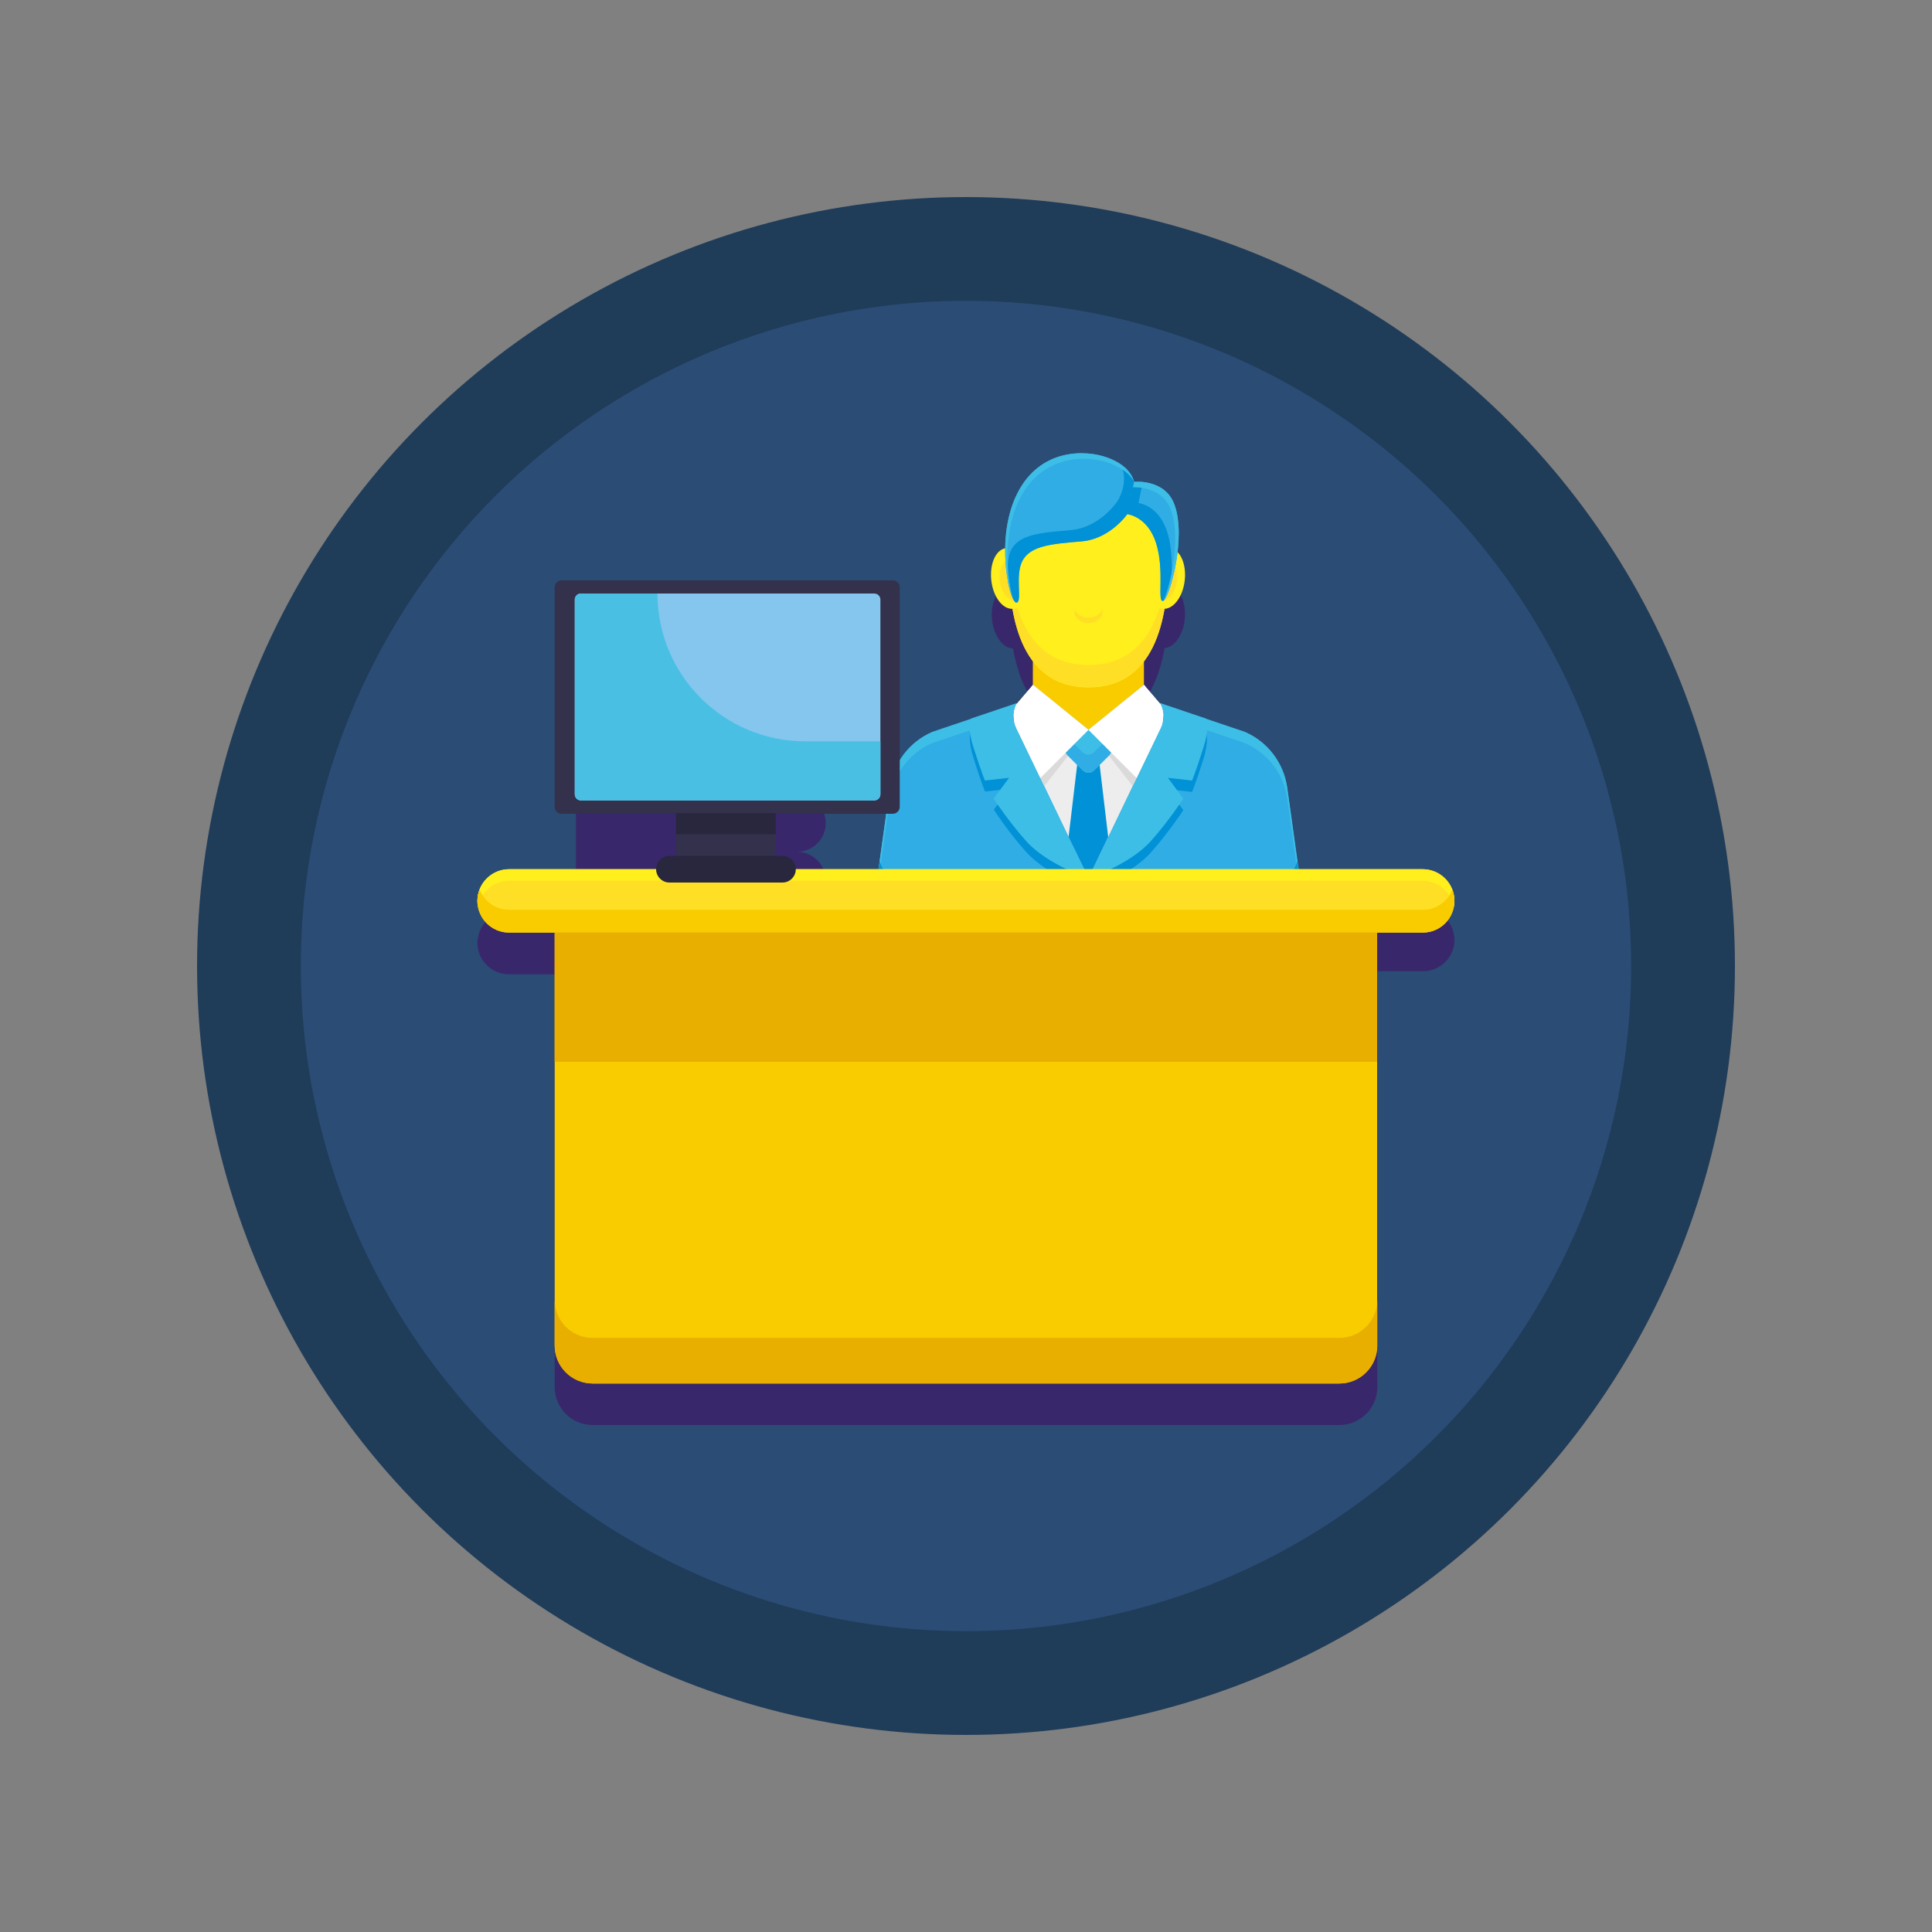
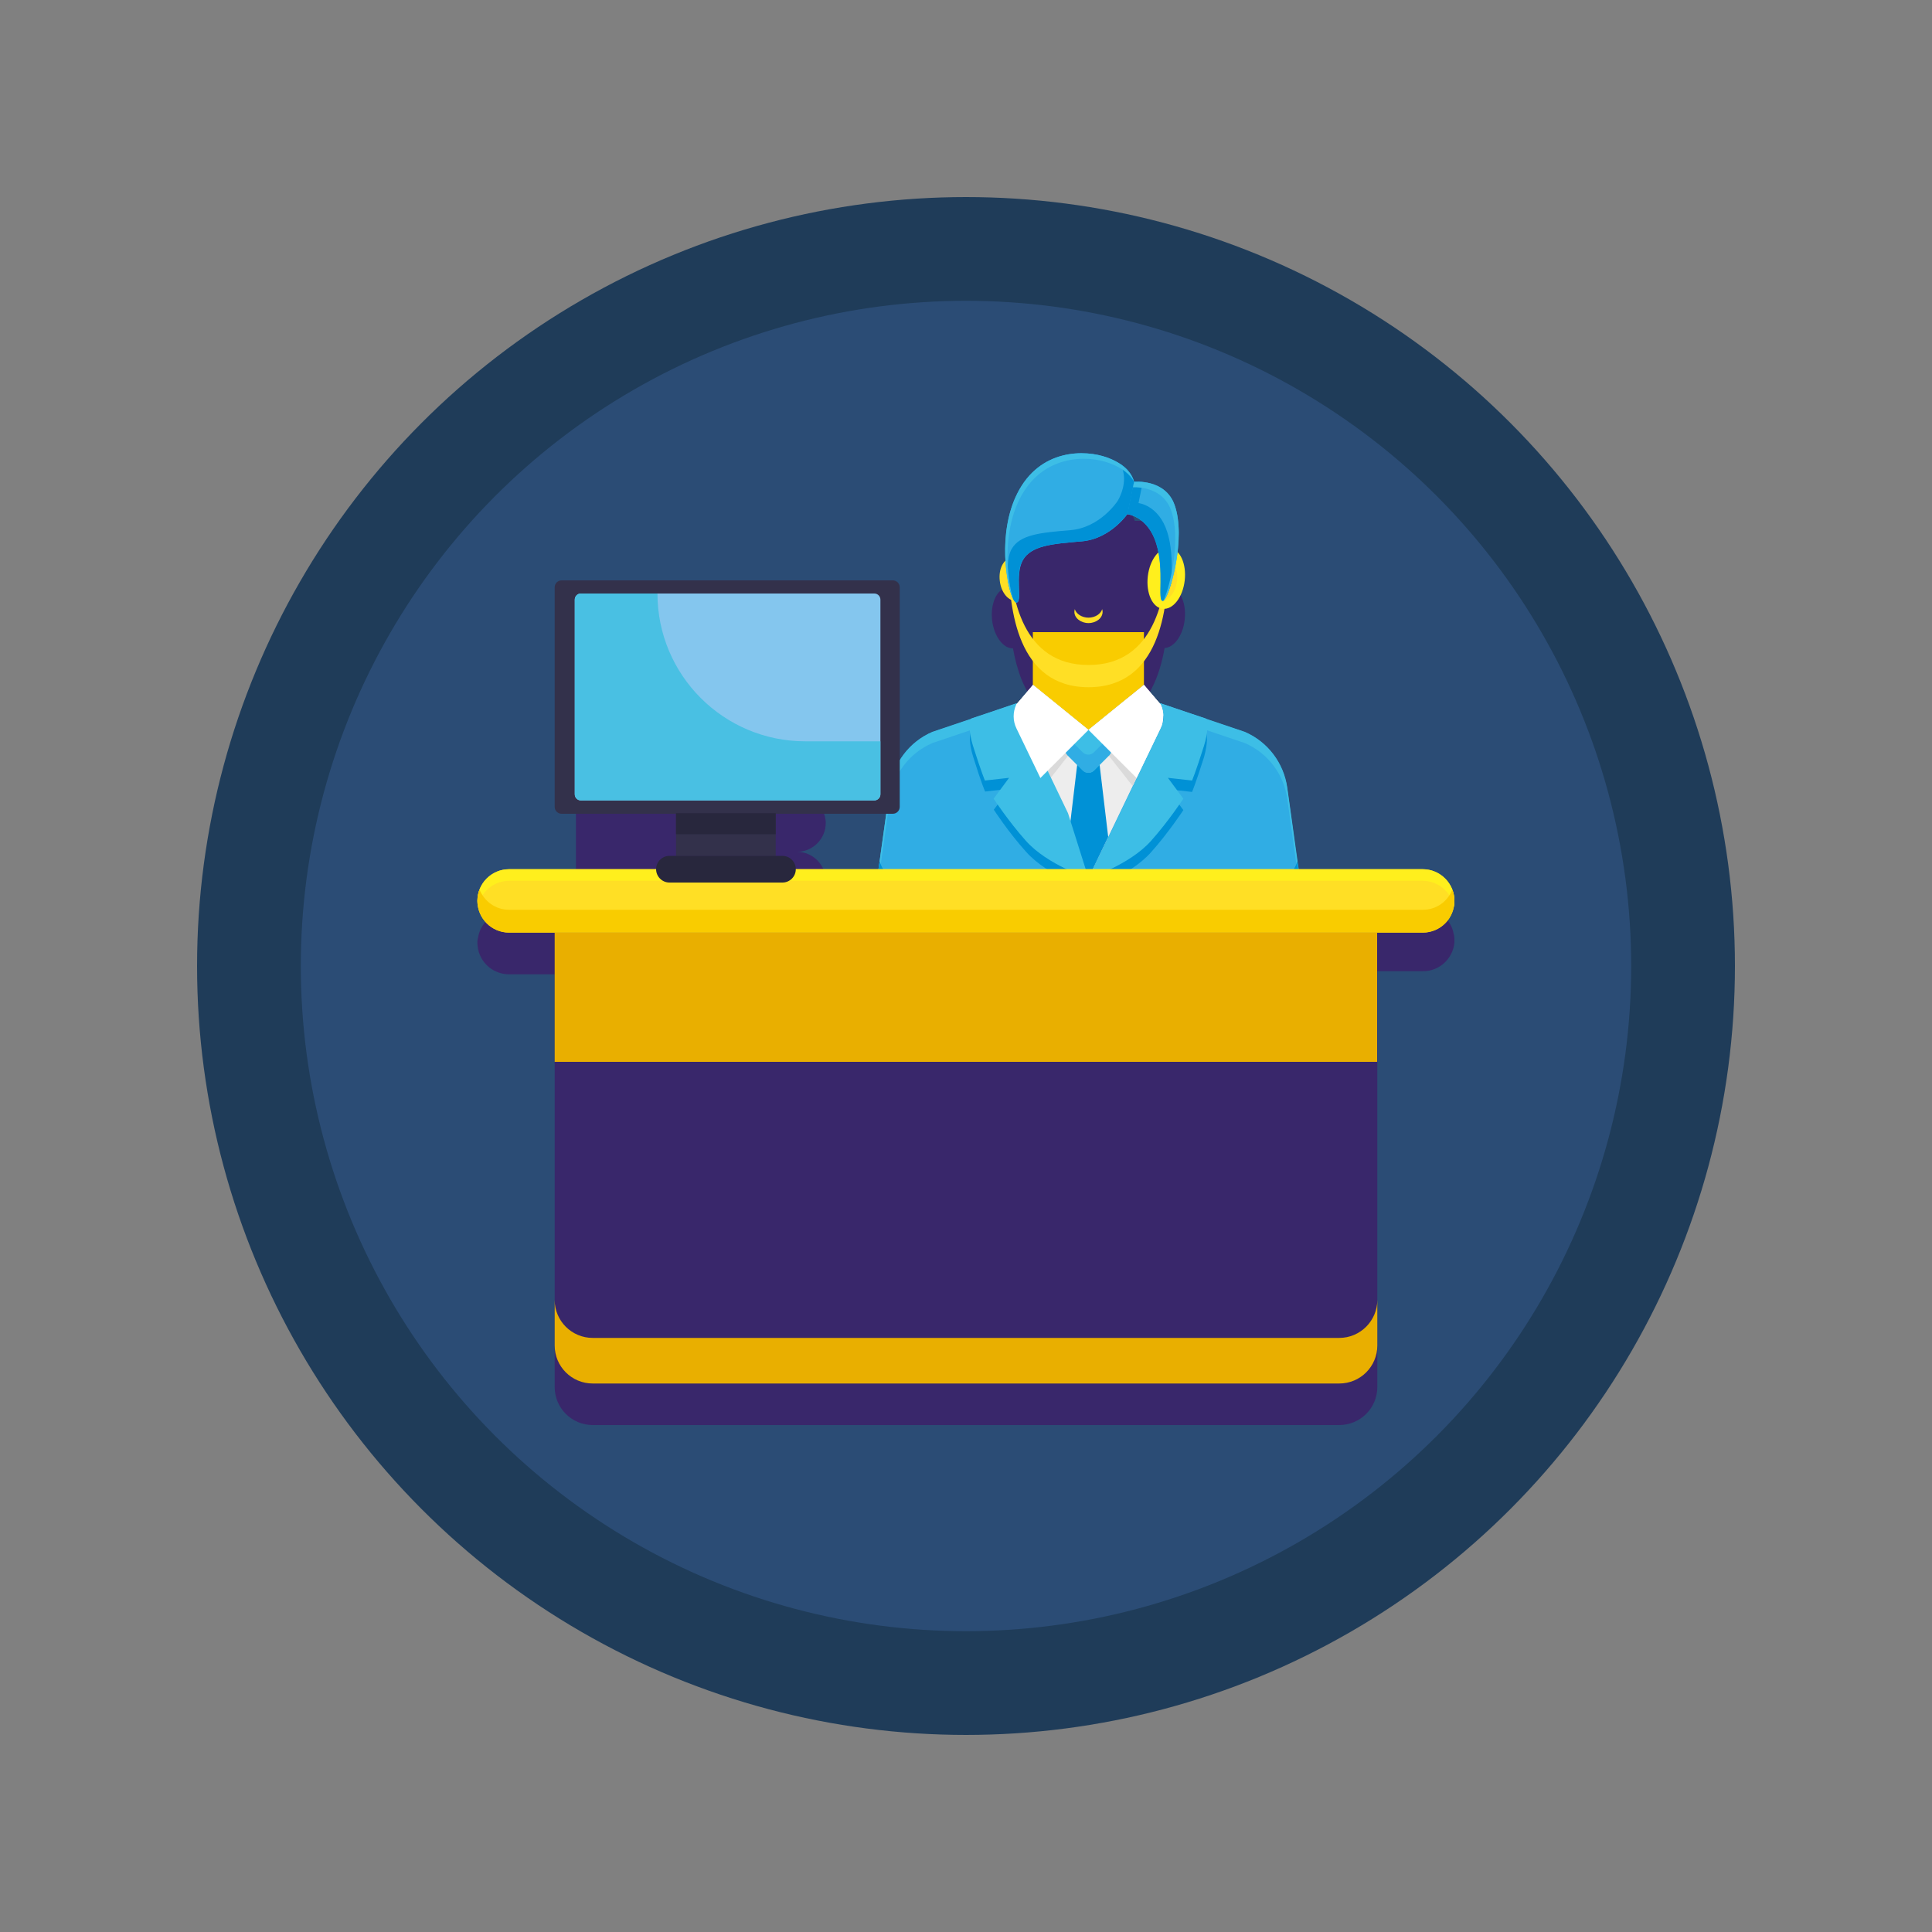
<svg xmlns="http://www.w3.org/2000/svg" version="1.1" id="Layer_1" x="0px" y="0px" viewBox="0 0 1000 1000" style="enable-background:new 0 0 1000 1000;" xml:space="preserve">
  <rect x="0" y="0" width="1000" height="1000" fill="#808080" stroke="none" />
  <style type="text/css">
	.st0{fill:#1F3C59;}
	.st1{fill:#2B4C75;}
	.st2{fill:#39276B;}
	.st3{fill:#30ADE4;}
	.st4{fill:#3DBEE6;}
	.st5{fill:#0091D6;}
	.st6{fill:#EDEDED;}
	.st7{fill:#F9CC00;}
	.st8{fill:#DADADA;}
	.st9{fill:#FFEF1D;}
	.st10{fill:#FFDF25;}
	.st11{fill:#FFFFFF;}
	.st12{fill:#E9AF00;}
	.st13{fill:#33314B;}
	.st14{fill:#28273D;}
	.st15{fill:#84C6EE;}
	.st16{fill:#49C0E3;}
</style>
  <g>
    <g>
      <circle class="st0" cx="500" cy="500" r="398" />
      <circle class="st1" cx="500" cy="500" r="344.3" />
    </g>
    <path class="st2" d="M752.8,486.4c0-0.5,0-1.1-0.1-1.6c0-0.4-0.1-0.8-0.2-1.1c0-0.1,0-0.2-0.1-0.4c-0.1-0.5-0.2-1-0.3-1.4   c0,0,0,0,0,0c-2-6.9-8.3-11.9-15.7-11.9H672c0,0,0-0.1,0-0.1l-0.4-2.7l-1.1-8.2l-2.3-16.9l-2-14.3c-1.5-11.1-8-20.8-17.4-26.5   c-1.5-0.9-3-1.7-4.6-2.4l-20.2-6.8c0,0,0,0,0,0l-7.8-2.6c0,0,0,0,0,0l-15.6-5.3l0,0.1l-0.4-0.1l-8-9.4l-8.3,6.7h0l8.3-6.7v-12.2   c1.2-1.6,2.3-3.3,3.3-5c0.2-0.4,0.4-0.8,0.6-1.2c3.3-6.3,5.4-13.6,6.7-21c4.9-0.2,9.5-6.5,10.4-14.6c0.7-6.2-0.8-11.7-3.6-14.7   c0-0.2,0.1-0.4,0.1-0.7c0-0.3,0.1-0.6,0.1-0.9c0-0.4,0.1-0.7,0.1-1.1c0-0.3,0.1-0.6,0.1-0.9c0-0.4,0.1-0.7,0.1-1.1   c0-0.3,0-0.6,0.1-0.9c0-0.4,0-0.7,0.1-1.1c0-0.3,0-0.6,0-0.9c0-0.4,0-0.7,0-1.1c0-0.3,0-0.6,0-0.9c0-0.4,0-0.7,0-1.1   c0-0.3,0-0.6,0-0.9c0-0.4,0-0.7,0-1.1c0-0.3,0-0.6,0-0.9c0-0.4-0.1-0.7-0.1-1.1c0-0.3,0-0.6-0.1-0.9c0-0.4-0.1-0.7-0.1-1.1   c0-0.3-0.1-0.6-0.1-0.8c-0.1-0.4-0.1-0.7-0.2-1.1c0-0.3-0.1-0.5-0.1-0.8c-0.1-0.4-0.1-0.7-0.2-1.1c-0.1-0.2-0.1-0.5-0.2-0.7   c-0.1-0.4-0.2-0.8-0.3-1.2c-0.1-0.2-0.1-0.4-0.2-0.6c-0.2-0.6-0.4-1.1-0.5-1.7c-2.1-5.9-6.4-8.9-10.5-10.4   c-0.3-0.1-0.6-0.2-0.9-0.3c-2.1-0.7-4.2-1-5.8-1.1c-0.1,0-0.1,0-0.2,0c-0.2,0-0.4,0-0.6,0c-0.1,0-0.1,0-0.2,0c-0.2,0-0.4,0-0.7,0   c0,0,0,0,0,0c0,0-0.1,0-0.1,0c-0.2,0-0.3,0-0.5,0c-0.1,0-0.1,0-0.1,0c-0.2,0-0.3,0-0.4,0c0,0,0,0-0.1,0c-0.1,0-0.3,0-0.4,0   c0,0,0,0-0.1,0c-0.1,0-0.1,0-0.2,0c0,0,0,0,0,0c0,0-0.1,0-0.1,0l0,0c0,0,0-0.1,0-0.1c0,0,0,0,0,0c0,0,0-0.1,0-0.1   c0-0.1-0.1-0.2-0.1-0.3c0-0.1-0.1-0.2-0.1-0.3c0-0.1-0.1-0.2-0.1-0.3c-0.1-0.1-0.1-0.3-0.2-0.4c0-0.1-0.1-0.2-0.1-0.3   c0-0.1-0.1-0.1-0.1-0.2c-0.1-0.1-0.1-0.3-0.2-0.4c-0.1-0.1-0.1-0.3-0.2-0.4c0,0,0-0.1-0.1-0.1c-0.1-0.1-0.1-0.2-0.2-0.3   c-0.1-0.2-0.2-0.3-0.3-0.5c0-0.1-0.1-0.1-0.1-0.2c-0.1-0.1-0.1-0.2-0.2-0.3c-0.1-0.1-0.2-0.3-0.3-0.4c-0.1-0.1-0.1-0.2-0.2-0.3   c-0.1-0.1-0.2-0.2-0.2-0.3c-0.1-0.1-0.1-0.2-0.2-0.2c-0.1-0.1-0.1-0.2-0.2-0.2c-0.1-0.2-0.3-0.3-0.4-0.5c0,0-0.1-0.1-0.1-0.1   c0,0,0,0,0,0c-0.1-0.1-0.1-0.1-0.2-0.2c-0.2-0.2-0.4-0.4-0.6-0.6c0,0,0,0-0.1-0.1c-0.1-0.1-0.2-0.2-0.3-0.3   c-0.2-0.1-0.3-0.3-0.5-0.4c0,0,0,0,0,0c-0.1-0.1-0.1-0.1-0.2-0.2c-0.1-0.1-0.3-0.2-0.4-0.3c-0.3-0.2-0.6-0.4-0.9-0.7   c-0.1-0.1-0.2-0.1-0.3-0.2c-0.4-0.3-0.9-0.6-1.3-0.8c-0.1-0.1-0.2-0.1-0.4-0.2c-0.4-0.2-0.7-0.4-1.1-0.6c-0.2-0.1-0.3-0.2-0.5-0.3   c-0.4-0.2-0.8-0.4-1.2-0.5c-0.2-0.1-0.3-0.2-0.5-0.2c-0.6-0.2-1.2-0.5-1.8-0.7c0,0,0,0,0,0c-4.1-1.5-10-2.6-16.3-2.1   c-0.1,0-0.2,0-0.3,0c-10.6,0.9-22.6,6.1-29.9,20.8c0,0,0,0,0,0c-0.3,0.7-0.7,1.4-1,2.1c-0.1,0.2-0.2,0.5-0.3,0.7   c-0.2,0.5-0.4,1-0.6,1.4c-0.1,0.3-0.2,0.6-0.3,0.8c-0.2,0.5-0.3,0.9-0.5,1.4c-0.1,0.3-0.2,0.6-0.3,0.9c-0.1,0.5-0.3,0.9-0.4,1.4   c-0.1,0.3-0.2,0.6-0.2,0.9c-0.1,0.5-0.3,1-0.4,1.5c-0.1,0.2-0.1,0.5-0.2,0.8c-0.2,0.6-0.3,1.3-0.4,2c0,0.1,0,0.2-0.1,0.3   c-0.2,0.8-0.3,1.5-0.4,2.3c0,0.2-0.1,0.4-0.1,0.7c-0.1,0.5-0.2,1.1-0.2,1.6c0,0.3-0.1,0.6-0.1,0.8c-0.1,0.5-0.1,1-0.2,1.4   c0,0.3-0.1,0.6-0.1,0.9c0,0.5-0.1,0.9-0.1,1.4c0,0.3,0,0.6-0.1,0.8c0,0.5-0.1,1-0.1,1.5c0,0.3,0,0.5,0,0.8c0,0.6,0,1.2-0.1,1.7   c0,0.1,0,0.3,0,0.4c-5,1.1-8.1,8.4-7.2,16.7c1,8.4,5.8,14.7,10.8,14.6c0.5,2.7,1.1,5.4,1.8,8.1c0.1,0.2,0.1,0.4,0.2,0.6   c0.7,2.6,1.5,5.1,2.5,7.5c0.3,0.8,0.7,1.7,1.1,2.5c0.7,1.5,1.4,2.9,2.2,4.3c0.2,0.3,0.3,0.6,0.5,0.8c0.4,0.7,0.9,1.4,1.4,2.1   c0.3,0.5,0.7,0.9,1,1.4v3.6l0,8.6l8.3,6.7h0l-8.3-6.7l-8,9.4l-0.4,0.1l-7.1,2.4l-36.7,12.4c-1.6,0.7-3.1,1.5-4.6,2.4   c-9.4,5.7-15.9,15.5-17.4,26.6l-4.4,31.7l-0.9,6.4c0,0,0,0,0,0l-0.6,4.1c0,0,0,0.1,0,0.1h-42.4c8.2,0,14.9-6.7,14.9-14.9v0l0,0   c0,0,0,0,0,0c0,0,0,0,0,0c0-0.6,0-1.1-0.1-1.7c0-0.1,0-0.2-0.1-0.3c-0.1-0.4-0.1-0.9-0.2-1.3c0-0.1,0-0.2-0.1-0.3   c-0.1-0.5-0.3-0.9-0.4-1.4c0,0,0-0.1,0-0.1c-2.1-5.7-7.6-9.8-14-9.8c8.2,0,14.9-6.7,14.9-14.9l0,0l0,0c0,0,0,0,0,0   c0-0.6,0-1.1-0.1-1.7c0-0.1,0-0.2-0.1-0.3c-0.1-0.4-0.1-0.9-0.2-1.3c0-0.1,0-0.2-0.1-0.3c-0.1-0.5-0.3-0.9-0.4-1.4c0,0,0-0.1,0-0.1   c-2.1-5.7-7.6-9.8-14-9.8c8.2,0,14.9-6.7,14.9-14.9l0,0l0,0c0,0,0,0,0,0c0,0,0,0,0,0c0-0.6,0-1.1-0.1-1.7c0-0.1,0-0.2-0.1-0.3   c-0.1-0.4-0.1-0.9-0.2-1.3c0-0.1,0-0.2-0.1-0.2c-0.1-0.5-0.3-0.9-0.4-1.4c0,0,0-0.1,0-0.1c-2.1-5.7-7.6-9.8-14-9.8   c8.2,0,14.9-6.7,14.9-14.9c0,0,0,0,0,0l0,0c0,0,0,0,0,0c0-0.6,0-1.1-0.1-1.7c0-0.1,0-0.2-0.1-0.3c-0.1-0.4-0.1-0.9-0.2-1.3   c0-0.1,0-0.2-0.1-0.2c-0.1-0.5-0.3-0.9-0.4-1.4c0,0,0-0.1,0-0.1c-2.1-5.7-7.6-9.8-14-9.8H298.1v7.4v9.4v5.8v7.4v0v7.4v9.4v5.8v7.4   v7.4v9.4v5.8v7.4v7.4v9.4v5.8v7.4h-34.6c-7.5,0-13.8,5-15.7,11.9c0,0,0,0,0,0c-0.1,0.5-0.2,0.9-0.3,1.4c0,0.1,0,0.2-0.1,0.3   c-0.1,0.4-0.1,0.8-0.2,1.1c-0.1,0.5-0.1,1-0.1,1.6c0,0.5,0,1,0.1,1.5c0.4,4.5,2.6,8.4,5.9,11.1c2.8,2.3,6.5,3.7,10.4,3.7h0h23.6   v66.9v146.7c0,10.9,8.8,19.7,19.7,19.7l0,0h386.4l0,0c10.9,0,19.7-8.8,19.7-19.7V502.7h23.6h0c4,0,7.6-1.4,10.4-3.7   c3.3-2.7,5.5-6.7,5.9-11.1C752.8,487.4,752.8,486.9,752.8,486.4z" />
    <g>
      <g>
        <g>
          <path class="st3" d="M654.6,469.9H472.1c-10.7,0-18.9-9.4-17.4-20l5.9-42.1c1.8-12.8,10.1-23.8,22-28.9l20.3-6.8l7.8-2.6      c0,0,0,0,0,0l15.6-5.3l8.3-2.8h57.5l19.6,6.6l1.9,0.6l30.6,10.3c11.9,5.1,20.2,16.1,22,28.9l2,14.3l2.3,16.9l1.5,10.9      C673.5,460.4,665.3,469.9,654.6,469.9z" />
          <path class="st4" d="M460.6,413.5c1.8-12.8,10.1-23.8,22-28.9l52.1-17.6h57.5l52.1,17.6c11.9,5.1,20.2,16.1,22,28.9l5.8,41.7      c0.3-1.7,0.3-3.5,0.1-5.3l-5.9-42.2c-1.8-12.8-10.1-23.8-22-28.9l-52.1-17.6h-57.5l-52.1,17.6c-11.9,5.1-20.2,16.1-22,28.9      l-5.9,42.2c-0.3,1.8-0.2,3.6,0.1,5.3L460.6,413.5z" />
          <path class="st5" d="M671.5,445.8c-2.1,7.2-8.8,12.5-16.8,12.5H472.1c-8.1,0-14.7-5.4-16.8-12.5l-0.6,4.1      c-1.5,10.6,6.7,20,17.4,20h182.5c10.7,0,18.9-9.4,17.4-20L671.5,445.8z" />
          <path class="st6" d="M600.8,364.7l-8.7-10.2l-28.7,23.3l-28.7-23.3l-8.7,10.2c-1.8,3.9-1.7,8.4,0.1,12.2l27,56.2l10.3,21.4      l37.3-77.6C602.5,373.1,602.6,368.6,600.8,364.7z" />
          <polygon class="st5" points="573.6,433.2 568.7,392 563.4,392 558,392 553.1,433.2 563.4,454.5     " />
          <polygon class="st7" points="534.6,327.2 534.6,345.9 534.6,354.5 563.4,377.8 592.1,354.5 592.1,327.2     " />
          <path class="st8" d="M563.4,377.8l-22.9,29.1L526.1,377c-1.9-3.9-1.9-8.4-0.1-12.3l8.7-10.2L563.4,377.8z" />
          <path class="st8" d="M563.4,377.8l22.9,29.1l14.4-29.9c1.9-3.9,1.9-8.4,0.1-12.3l-8.7-10.2L563.4,377.8z" />
          <path class="st4" d="M574.2,390.9l-7.9,7.9c-1.6,1.6-4.2,1.6-5.8,0l-7.9-7.9c-1.6-1.6-1.6-4.2,0-5.8l5-5c3.2-3.2,8.4-3.2,11.6,0      l5,5C575.7,386.7,575.7,389.3,574.2,390.9z" />
          <path class="st3" d="M572.3,383.3l-6.1,6.1c-1.6,1.6-4.2,1.6-5.8,0l-6.1-6.1l-1.8,1.8c-1.6,1.6-1.6,4.2,0,5.8l7.9,7.9      c1.6,1.6,4.2,1.6,5.8,0l7.9-7.9c1.6-1.6,1.6-4.2,0-5.8L572.3,383.3z" />
          <g>
            <polygon class="st5" points="563.4,450.8 563.4,450.8 563.4,450.8      " />
            <path class="st5" d="M526,382.7c-1.4-2.9-1.8-6.1-1.1-9.1c-0.2-1.1-0.3-2.2-0.3-3.3l-14,4.7c0,0,0,0,0,0l-7.8,2.6       c-1,2.3-1.4,6.6,0.9,14.1c4.4,14.2,6.2,18,6.2,18l12.5-1.4l-8,10.8c0,0,7.5,11.6,16.7,21.8c11.2,12.6,32.4,19.3,32.4,19.3       l-10.3-21.4L526,382.7z" />
            <polygon class="st5" points="563.4,454.5 561.7,451.2 559.6,451.2 559.6,458.7 567.2,458.7 567.2,451.2 565,451.2      " />
-             <path class="st4" d="M563.4,454.5c0,0-21.2-6.7-32.4-19.3c-9.1-10.2-16.7-21.8-16.7-21.8l8-10.8l-12.5,1.4c0,0-1.7-3.8-6.2-18       c-2.3-7.5-1.9-11.7-0.9-14.1l7.8-2.6c0,0,0,0,0,0l15.6-5.3l-0.3,0.7c-1.8,3.9-1.7,8.4,0.1,12.2l27,56.2L563.4,454.5z" />
+             <path class="st4" d="M563.4,454.5c0,0-21.2-6.7-32.4-19.3c-9.1-10.2-16.7-21.8-16.7-21.8l8-10.8l-12.5,1.4c0,0-1.7-3.8-6.2-18       c-2.3-7.5-1.9-11.7-0.9-14.1l7.8-2.6c0,0,0,0,0,0l15.6-5.3l-0.3,0.7l27,56.2L563.4,454.5z" />
          </g>
          <g>
            <polygon class="st5" points="563.4,450.7 563.4,450.7 563.4,450.7      " />
            <path class="st5" d="M623.9,377.7l-7.8-2.6c0,0,0,0,0,0l-14-4.7c0,1.1-0.1,2.2-0.3,3.3c0.6,3.1,0.3,6.3-1.1,9.1l-27,56.2       l-10.3,21.4c0,0,21.2-6.7,32.4-19.3c9.1-10.2,16.7-21.8,16.7-21.8l-8-10.8l12.5,1.4c0,0,1.7-3.8,6.2-18       C625.3,384.2,624.9,380,623.9,377.7z" />
            <path class="st4" d="M563.4,454.5c0,0,21.2-6.7,32.4-19.3c9.1-10.2,16.7-21.8,16.7-21.8l-8-10.8l12.5,1.4c0,0,1.7-3.8,6.2-18       c2.3-7.5,1.9-11.7,0.9-14.1l-7.8-2.6c0,0,0,0,0,0l-15.6-5.3l0.3,0.7c1.8,3.9,1.7,8.4-0.1,12.2l-27,56.2L563.4,454.5z" />
          </g>
          <g>
-             <path class="st9" d="M604.6,291c0,24.3-4.4,64.8-41.2,64.8c-36.8,0-41.2-40.4-41.2-64.8c0-24.3,3.8-44.1,41.2-44.1       C600.7,246.9,604.6,266.6,604.6,291z" />
            <path class="st10" d="M563.4,344.2c-34,0-40.4-34.5-41.1-59c-0.1,1.9-0.1,3.8-0.1,5.7c0,24.3,4.4,64.8,41.2,64.8       c36.8,0,41.2-40.4,41.2-64.8c0-1.9,0-3.8-0.1-5.7C603.7,309.7,597.4,344.2,563.4,344.2z" />
-             <path class="st9" d="M532.2,298.3c1,8.7-2.4,16.2-7.7,16.8c-5.3,0.6-10.4-5.9-11.4-14.6s2.4-16.2,7.7-16.8       C526.1,283,531.2,289.6,532.2,298.3z" />
            <path class="st9" d="M594.1,298.3c-1,8.7,2.4,16.2,7.7,16.8c5.3,0.6,10.4-5.9,11.4-14.6s-2.4-16.2-7.7-16.8       C600.2,283,595.1,289.6,594.1,298.3z" />
            <g>
              <path class="st10" d="M524.2,300.7c-0.5-4.5-0.4-8.7,0.2-12.1c-0.2,0-0.5,0-0.7,0c-4.2,0.5-7,5.9-6.2,12.1        c0.7,6.2,4.7,10.8,8.9,10.3c0.1,0,0.2,0,0.3-0.1C525.5,308,524.6,304.5,524.2,300.7z" />
              <path class="st10" d="M602.5,300.7c0.5-4.5,0.4-8.7-0.2-12.1c0.2,0,0.5,0,0.7,0c4.2,0.5,7,5.9,6.2,12.1c-0.3,2.5-1.1,5-2.6,7        c-0.6,0.9-1.4,1.6-2.2,2.2c-0.6,0.4-1.9,1.2-2.7,1.1c0.1-0.5,0-1.1-0.2-1.6c-0.1-0.1-0.1-0.3-0.2-0.4        c-0.5-1.2,0.2-2.7,0.5-3.9C602.1,303.7,602.4,302.2,602.5,300.7z" />
            </g>
            <path class="st3" d="M584.2,265.2c0,0-8.9,13.7-24.3,15c-15.4,1.3-26.2,2.2-30.5,9.8c-4.3,7.6,0.1,21.9-3.3,21.9       c-3.4,0-11.4-32.8,0.4-56.4s35.5-22.8,46.5-18.7c11,4,14.6,10.3,14.6,16.9S584.2,265.2,584.2,265.2z" />
            <path class="st5" d="M579.7,240c1.5,2.5,2.1,5.1,2.1,7.8c0,6.5-3.4,11.6-3.4,11.6s-8.9,13.7-24.3,15       c-15.4,1.3-26.2,2.2-30.5,9.8c-2.6,4.7-2,11.9-1.9,16.8c1.3,6.6,3.1,10.9,4.3,10.9c3.4,0-1-14.3,3.3-21.9       c4.3-7.6,15.1-8.5,30.5-9.8c15.4-1.3,24.3-15,24.3-15s3.4-5.1,3.4-11.6C587.6,248.7,585.5,243.8,579.7,240z" />
            <path class="st3" d="M587,249.4c0,0,16-1.7,20.9,11.8c6.5,17.8-3.1,49.9-6,49.9c-2.9,0,1-15.7-3.4-29.8       c-4.4-14.1-14.9-15.1-14.9-15.1L587,249.4z" />
            <path class="st5" d="M604.2,275.5c-4.4-14.1-14.9-15.1-14.9-15.1l2.2-10.9c-2.7-0.3-4.6-0.1-4.6-0.1l-3.4,16.7       c0,0,10.5,1.1,14.9,15.1c4.4,14.1,0.5,29.8,3.4,29.8c1,0,2.9-4,4.6-9.9C606.4,295.5,607.2,285.1,604.2,275.5z" />
            <path class="st4" d="M527.7,258.4c11.8-23.6,35.5-22.8,46.5-18.7c6.8,2.5,10.8,5.9,12.8,9.7c-1.4-4.9-5.4-9.5-14-12.6       c-11-4-34.7-4.9-46.5,18.7c-10.2,20.3-5.7,47.5-2.1,54.6C521.3,300.2,518.6,276.6,527.7,258.4z" />
            <path class="st4" d="M607.9,261.2c-4.9-13.5-20.9-11.8-20.9-11.8l-0.6,2.8c3.7-0.1,15.6,0.5,19.7,11.8       c5.3,14.5-0.1,38.3-3.8,46.8C605.7,307.9,614.1,278.1,607.9,261.2z" />
            <path class="st10" d="M563.4,319.7c-3.4,0-6.3-1.9-7.1-4.4c-0.1,0.5-0.2,0.9-0.2,1.4c0,3.2,3.3,5.8,7.3,5.8       c4,0,7.3-2.6,7.3-5.8c0-0.5-0.1-1-0.2-1.4C569.7,317.8,566.8,319.7,563.4,319.7z" />
          </g>
          <path class="st11" d="M563.4,377.8l-24.9,24.9L526.1,377c-1.9-3.9-1.9-8.4-0.1-12.3l8.7-10.2L563.4,377.8z" />
          <path class="st11" d="M563.4,377.8l24.9,24.9l12.4-25.7c1.9-3.9,1.9-8.4,0.1-12.3l-8.7-10.2L563.4,377.8z" />
        </g>
      </g>
      <g>
-         <path class="st7" d="M693.2,716.1H306.8c-10.9,0-19.7-8.8-19.7-19.7V482.7h425.7v213.6C712.9,707.3,704.1,716.1,693.2,716.1z" />
        <path class="st12" d="M693.2,692.5H306.8c-10.9,0-19.7-8.8-19.7-19.7v23.6c0,10.9,8.8,19.7,19.7,19.7h386.4     c10.9,0,19.7-8.8,19.7-19.7v-23.6C712.9,683.6,704.1,692.5,693.2,692.5z" />
        <path class="st10" d="M736.5,482.7H263.5c-9,0-16.4-7.3-16.4-16.4v0c0-9,7.3-16.4,16.4-16.4h472.9c9,0,16.4,7.3,16.4,16.4v0     C752.8,475.4,745.5,482.7,736.5,482.7z" />
        <path class="st9" d="M263.5,455.9h472.9c8,0,14.7,5.8,16.1,13.4c0.2-1,0.3-1.9,0.3-3c0-9-7.3-16.4-16.4-16.4H263.5     c-9,0-16.4,7.3-16.4,16.4c0,1,0.1,2,0.3,3C248.8,461.7,255.5,455.9,263.5,455.9z" />
        <path class="st7" d="M736.5,470.9H263.5c-7,0-12.9-4.4-15.3-10.5c-0.7,1.8-1.1,3.8-1.1,5.9c0,9,7.3,16.4,16.4,16.4h472.9     c9,0,16.4-7.3,16.4-16.4c0-2.1-0.4-4.1-1.1-5.9C749.4,466.6,743.4,470.9,736.5,470.9z" />
        <rect x="287.1" y="482.7" class="st12" width="425.7" height="66.9" />
      </g>
    </g>
    <g id="XMLID_914_">
      <path id="XMLID_921_" class="st13" d="M462.1,421.2H290.7c-2,0-3.6-1.6-3.6-3.6V304c0-2,1.6-3.6,3.6-3.6h171.4    c2,0,3.6,1.6,3.6,3.6v113.6C465.7,419.6,464.1,421.2,462.1,421.2z" />
      <rect id="XMLID_920_" x="349.9" y="421.3" class="st13" width="51.6" height="21.8" />
      <rect id="XMLID_919_" x="349.9" y="420.9" class="st14" width="51.6" height="10.9" />
      <path id="XMLID_917_" class="st15" d="M452.5,414.3H300.7c-1.8,0-3.2-1.4-3.2-3.2V310.4c0-1.8,1.4-3.2,3.2-3.2h151.8    c1.8,0,3.2,1.4,3.2,3.2v100.7C455.7,412.9,454.2,414.3,452.5,414.3z" />
      <path id="XMLID_916_" class="st16" d="M455.7,383.8v27.3c0,1.8-1.4,3.2-3.2,3.2H300.7c-1.8,0-3.2-1.4-3.2-3.2V310.4    c0-1.8,1.4-3.2,3.2-3.2h39.6l0,0c0,42.3,34.3,76.5,76.5,76.5H455.7z" />
      <path id="XMLID_915_" class="st14" d="M405,456.8h-58.5c-3.8,0-6.9-3.1-6.9-6.9l0,0c0-3.8,3.1-6.9,6.9-6.9H405    c3.8,0,6.9,3.1,6.9,6.9l0,0C411.9,453.7,408.8,456.8,405,456.8z" />
    </g>
  </g>
</svg>